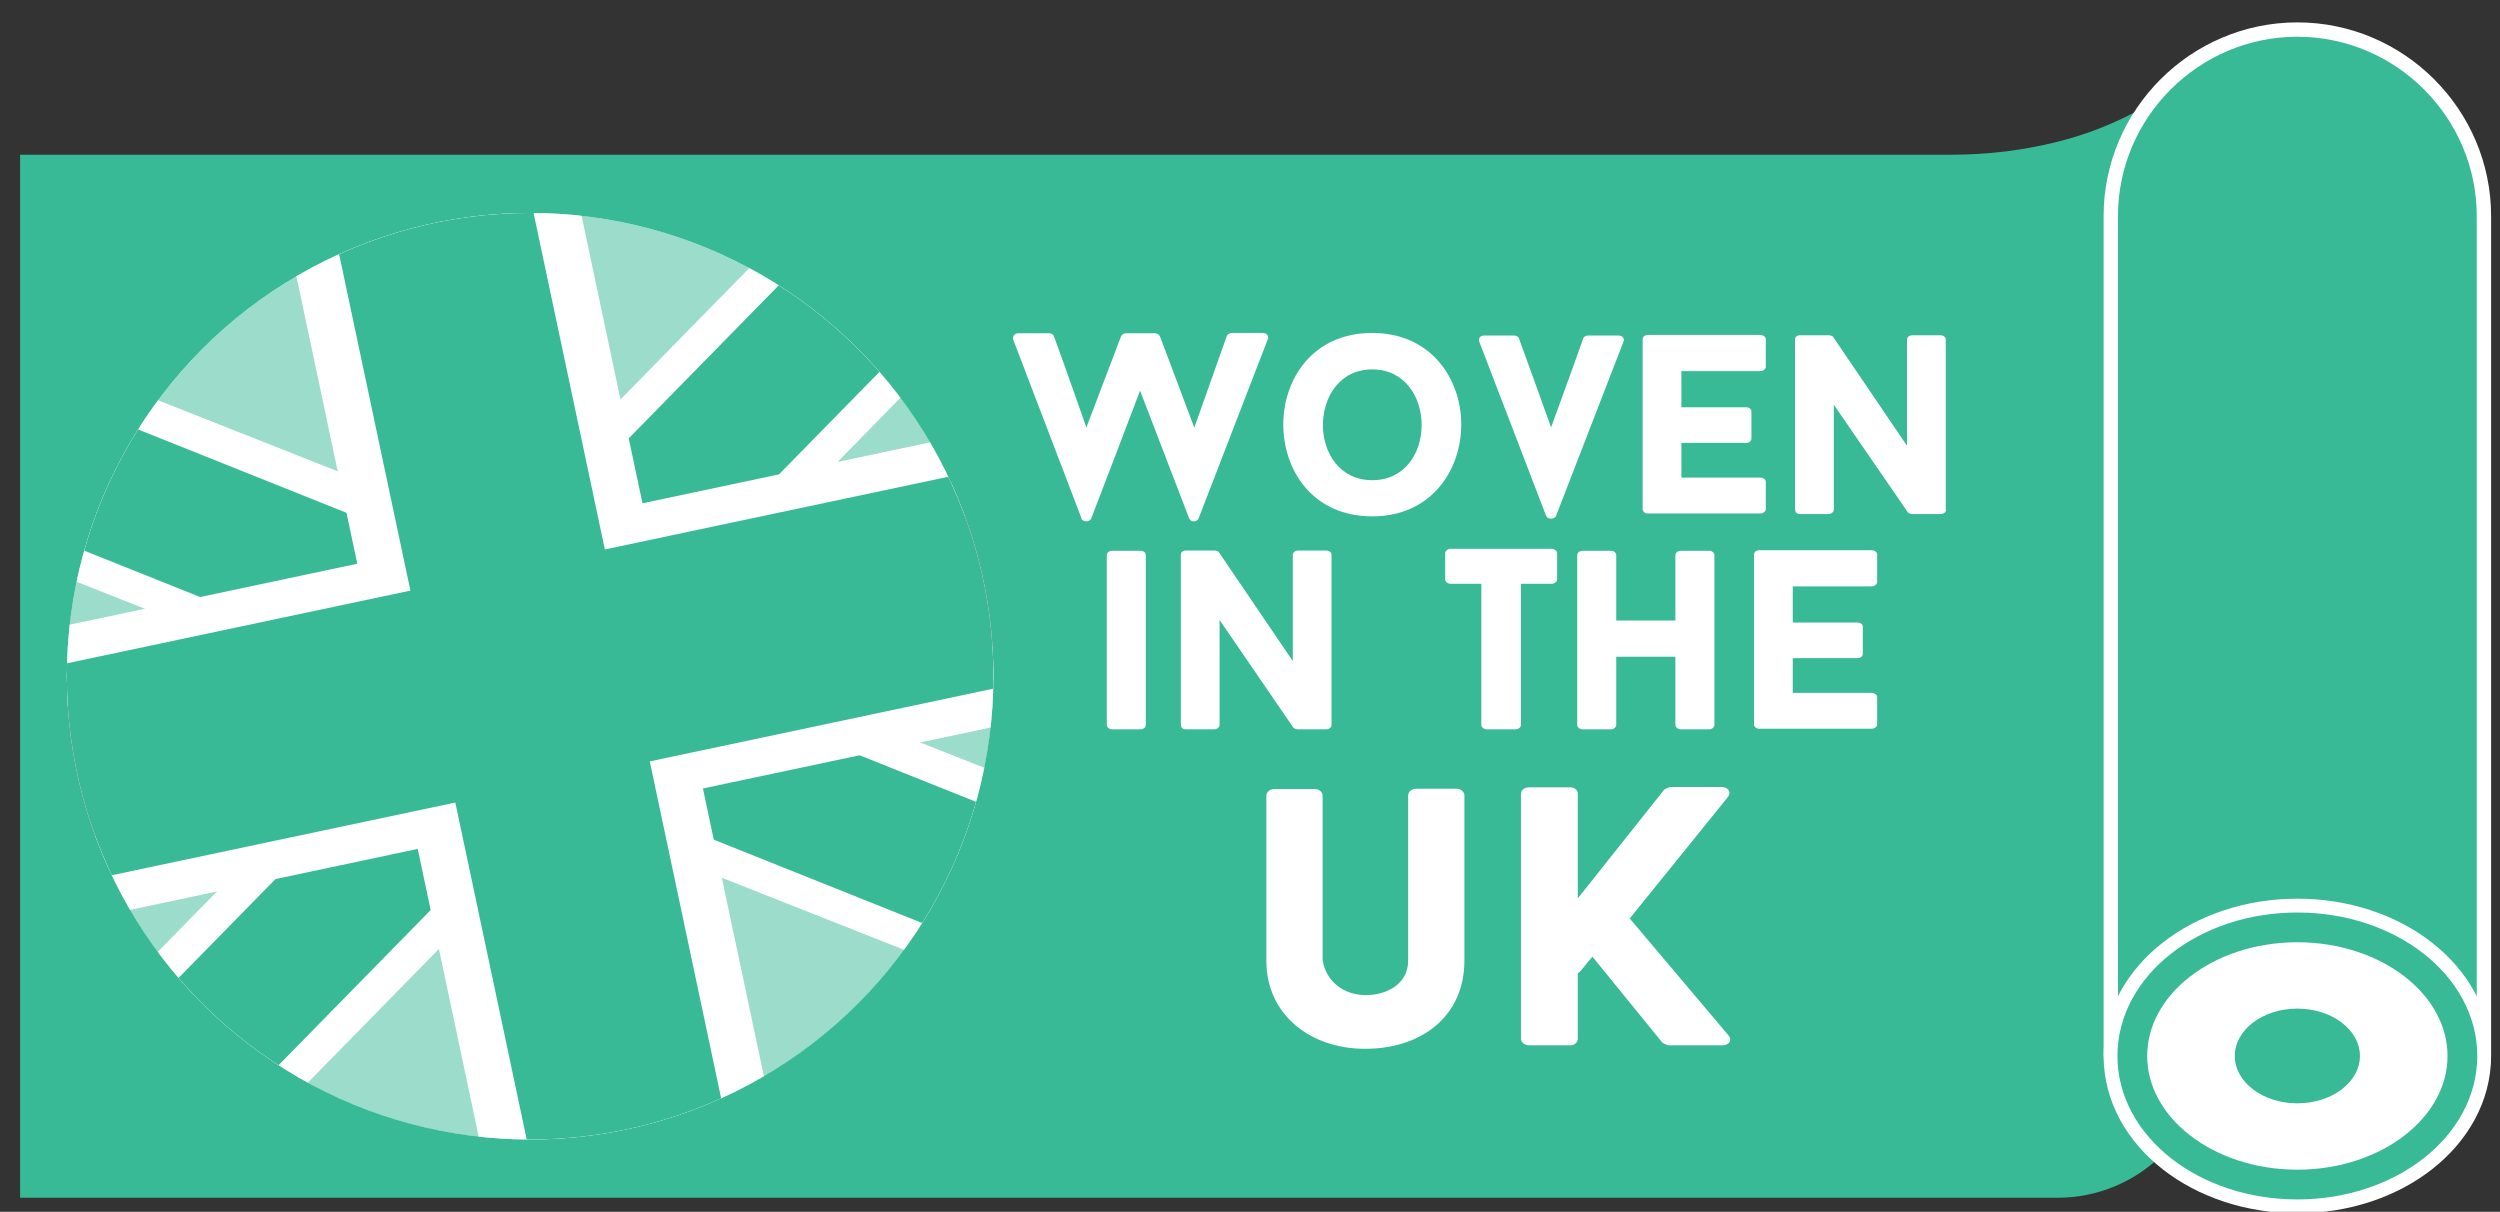
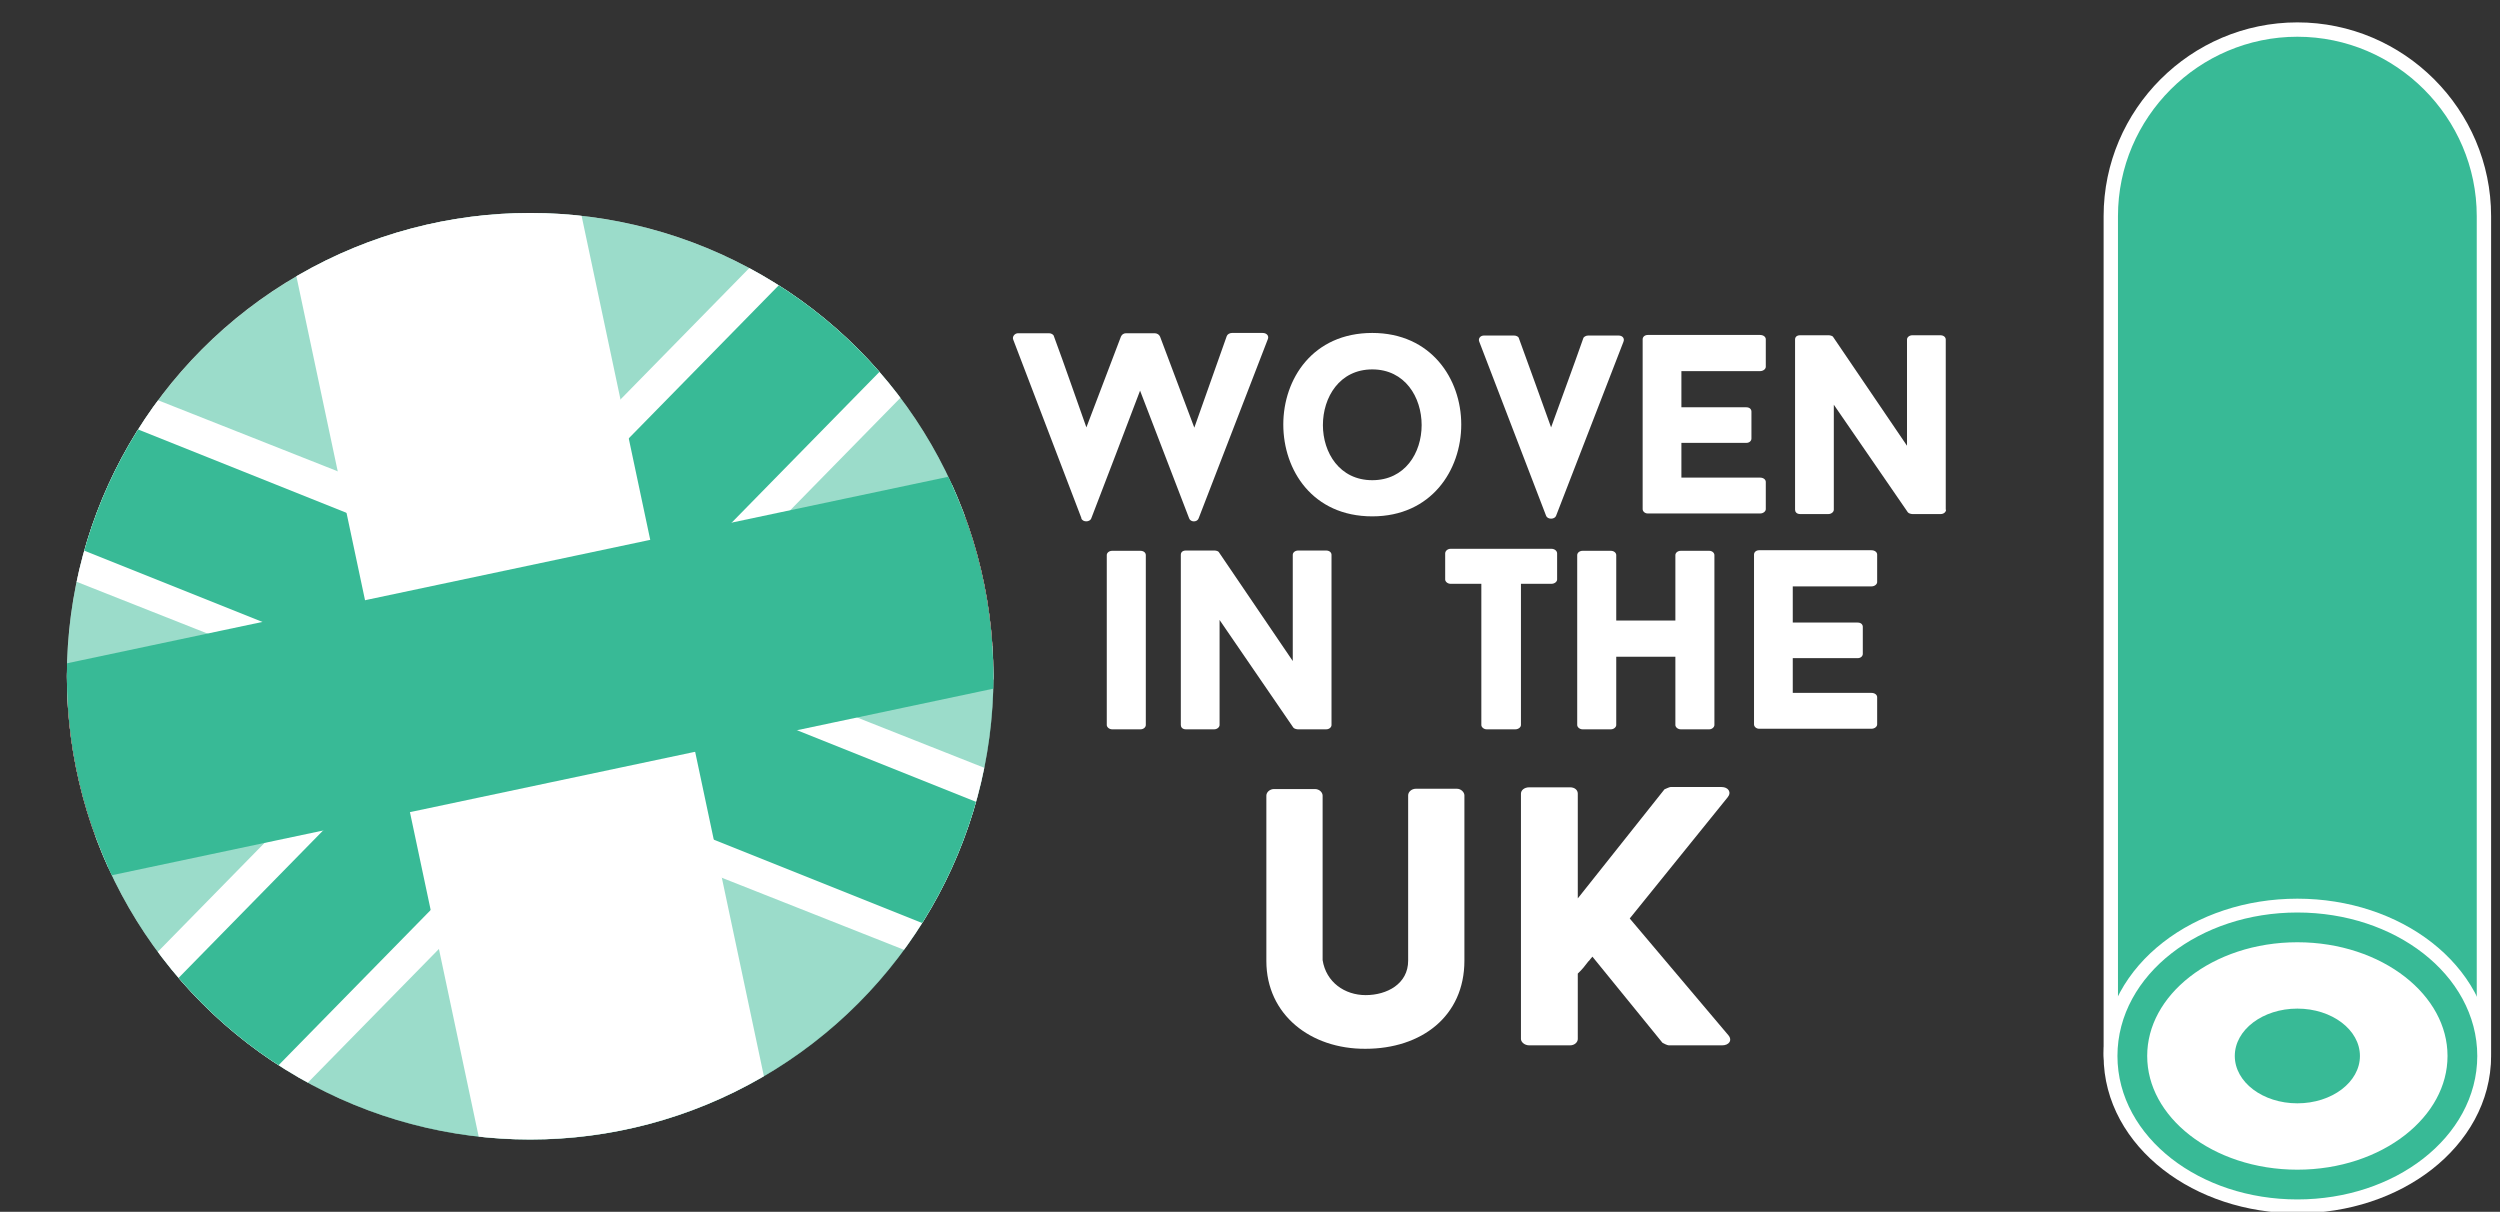
<svg xmlns="http://www.w3.org/2000/svg" xmlns:xlink="http://www.w3.org/1999/xlink" version="1.1" id="Layer_1" x="0px" y="0px" viewBox="0 0 871 422.2" enable-background="new 0 0 871 422.2" xml:space="preserve">
  <rect x="0" y="0" width="871" height="422.2" fill="#333333" stroke="none" />
  <g>
-     <path fill="#38BA96" d="M716.8,417.3H7V53.9h673c12.5,0,24.8-1.5,36.8-4.5c17.8-4.4,34.4-13,48.6-24.7l3.4-2.8v343.3   C768.9,394,745.5,417.3,716.8,417.3z" />
    <circle fill="#FFFFFF" cx="184.7" cy="235.6" r="161.4" />
    <g>
      <g>
        <path fill="#FFFFFF" d="M800.4,17.8L800.4,17.8c-31.6,0-57.5,25.9-57.5,57.5V367c0,6.6,5.4,12,12,12h91c6.6,0,12-5.4,12-12V75.3     C857.9,43.7,832,17.8,800.4,17.8z" />
        <path fill="none" stroke="#FFFFFF" stroke-width="20" stroke-miterlimit="10" d="M800.4,17.8L800.4,17.8     c-31.6,0-57.5,25.9-57.5,57.5V367c0,6.6,5.4,12,12,12h91c6.6,0,12-5.4,12-12V75.3C857.9,43.7,832,17.8,800.4,17.8z" />
        <path fill="none" stroke="#38BA96" stroke-width="10" stroke-miterlimit="10" d="M800.4,17.8L800.4,17.8     c-31.6,0-57.5,25.9-57.5,57.5V367c0,6.6,5.4,12,12,12h91c6.6,0,12-5.4,12-12V75.3C857.9,43.7,832,17.8,800.4,17.8z" />
      </g>
      <g>
        <g>
          <path fill="#38BA96" d="M800.4,17.8L800.4,17.8c-31.6,0-57.5,25.9-57.5,57.5V367c0,6.6,5.4,12,12,12h91c6.6,0,12-5.4,12-12V75.3      C857.9,43.7,832,17.8,800.4,17.8z" />
        </g>
        <g>
          <ellipse fill="#FFFFFF" cx="800.4" cy="367.9" rx="57.5" ry="44.8" />
          <ellipse fill="none" stroke="#FFFFFF" stroke-width="20" stroke-miterlimit="10" cx="800.4" cy="367.9" rx="57.5" ry="44.8" />
          <ellipse fill="none" stroke="#38BA96" stroke-width="10.365" stroke-miterlimit="10" cx="800.4" cy="367.9" rx="57.5" ry="44.8" />
        </g>
        <ellipse fill="#38BA96" cx="800.4" cy="367.9" rx="21.8" ry="16.5" />
      </g>
    </g>
    <g>
      <path fill="#FFFFFF" d="M417.6,180.6c-0.5,1.4-2.8,1.4-3.3,0l-17.1-44.5c-5.6,14.8-11.3,29.7-17,44.5c-0.5,1.4-3.1,1.4-3.5-0.1    l0.1,0.1l-23.8-62.3c-0.4-1,0.5-2.2,1.7-2.2h10.8c0.8,0,1.6,0.5,1.7,1.1c4,10.8,7.4,20.8,11.3,31.7l12.1-31.8v0.1    c0.2-0.6,0.9-1.1,1.7-1.1h10c0.8,0,1.6,0.5,1.8,1.1v-0.1l12,31.9l11.3-31.9c0.2-0.6,1-1.1,1.8-1.1h10.7c1.5,0,2.3,1.1,1.8,2.2    L417.6,180.6z" />
      <path fill="#FFFFFF" d="M509.1,147.9c0,15.9-10.4,32-31,32c-20.8,0-31-16.1-31-32c0-15.9,10.3-31.9,31-31.9    C498.6,116,509.1,132,509.1,147.9z M495.3,148.1c0-9.7-5.8-19.4-17.2-19.4c-11.4,0-17.2,9.7-17.2,19.4c0,9.6,5.8,19.2,17.2,19.2    C489.5,167.3,495.3,157.8,495.3,148.1z" />
      <path fill="#FFFFFF" d="M563.9,116.9c1.4,0,2.2,1,1.7,2.2l-23.5,60.7c-0.6,1.2-2.8,1.2-3.4,0l-23.3-60.7c-0.5-1.1,0.3-2.2,1.6-2.2    h10.5c0.8,0,1.6,0.4,1.7,1c4,11.1,7.3,20,11.2,31c3.7-10.3,7.6-20.7,11.2-31c0.1-0.5,0.9-1,1.7-1H563.9z" />
      <path fill="#FFFFFF" d="M585.8,129.6v12.3h22.6c1.2,0,1.8,0.7,1.8,1.5v9.4c0,0.7-0.6,1.5-1.8,1.5h-22.6v12.1h27.4    c1.2,0,2,0.7,2,1.5v9.5c0,0.7-0.8,1.5-2,1.5h-39.1c-1.1,0-1.8-0.8-1.8-1.5v-59.2c0-0.8,0.7-1.5,1.8-1.5h39.1c1.2,0,2,0.7,2,1.5    v9.6c0,0.7-0.8,1.5-2,1.5H585.8z" />
      <path fill="#FFFFFF" d="M678,177.6c0,0.7-0.7,1.5-1.9,1.5h-9.8c-0.4,0-1.3-0.2-1.6-0.6L638.9,141v36.6c0,0.7-0.8,1.5-1.9,1.5h-9.8    c-1.3,0-1.8-0.8-1.8-1.5v-59.3c0-0.8,0.5-1.5,1.8-1.5h9.9c0.4,0,1.3,0.2,1.5,0.5l25.8,38v-37c0-0.8,0.8-1.5,1.9-1.5h9.7    c1.2,0,1.9,0.7,1.9,1.5V177.6z" />
      <path fill="#FFFFFF" d="M385.6,193.4c0-0.8,0.8-1.5,1.9-1.5h9.8c1.2,0,1.9,0.7,1.9,1.5v59.2c0,0.7-0.7,1.5-1.9,1.5h-9.8    c-1.1,0-1.9-0.8-1.9-1.5V193.4z" />
      <path fill="#FFFFFF" d="M463.9,252.6c0,0.7-0.7,1.5-1.9,1.5h-9.8c-0.4,0-1.3-0.2-1.6-0.6L424.9,216v36.6c0,0.7-0.8,1.5-1.9,1.5    h-9.8c-1.3,0-1.8-0.8-1.8-1.5v-59.3c0-0.8,0.5-1.5,1.8-1.5h9.9c0.5,0,1.3,0.2,1.5,0.5l25.8,38v-37c0-0.8,0.8-1.5,1.9-1.5h9.7    c1.2,0,1.9,0.7,1.9,1.5V252.6z" />
      <path fill="#FFFFFF" d="M542.5,201.9c0,0.7-0.8,1.5-2,1.5h-10.6v49.2c0,0.7-0.8,1.5-2,1.5H518c-1.1,0-1.9-0.8-1.9-1.5v-49.2h-10.7    c-1.1,0-1.9-0.8-1.9-1.5v-9.1c0-0.8,0.8-1.6,1.9-1.6h35.1c1.2,0,2,0.8,2,1.6V201.9z" />
      <path fill="#FFFFFF" d="M595.5,191.9c1,0,1.8,0.7,1.8,1.5v59.2c0,0.7-0.8,1.5-1.8,1.5h-9.9c-1.1,0-1.9-0.8-1.9-1.5v-23.8h-20.6    v23.8c0,0.7-0.8,1.5-1.9,1.5h-9.8c-1.1,0-1.9-0.8-1.9-1.5v-59.2c0-0.8,0.8-1.5,1.9-1.5h9.8c1.1,0,1.9,0.7,1.9,1.5v22.8h20.6v-22.8    c0-0.8,0.8-1.5,1.9-1.5H595.5z" />
      <path fill="#FFFFFF" d="M624.6,204.6v12.3h22.6c1.2,0,1.8,0.7,1.8,1.5v9.4c0,0.7-0.6,1.5-1.8,1.5h-22.6v12.1H652    c1.2,0,2,0.7,2,1.5v9.5c0,0.7-0.8,1.5-2,1.5h-39.1c-1.1,0-1.8-0.8-1.8-1.5v-59.2c0-0.8,0.7-1.5,1.8-1.5H652c1.2,0,2,0.7,2,1.5v9.6    c0,0.7-0.8,1.5-2,1.5H624.6z" />
      <path fill="#FFFFFF" d="M441.2,334.8v-57.6c0-1.2,1.2-2.3,2.7-2.3h14.2c1.6,0,2.7,1.2,2.7,2.3v57.3c1.2,7.7,7.7,12.2,15,12.2    c7.4,0,14.8-3.9,14.8-12v-57.6c0-1.2,1.2-2.3,2.7-2.3h14.3c1.4,0,2.6,1.2,2.6,2.3v57.6c0,19.4-15,30.7-34.5,30.7    C456.7,365.5,441.2,353.6,441.2,334.8z" />
      <path fill="#FFFFFF" d="M567.8,320l34.3,40.6c1.6,1.8,0.3,3.6-2.1,3.6h-18.6c-0.5,0-1.9-0.7-2.2-0.9l-24.4-30    c-0.5,0.5-0.7,0.9-1.3,1.6v-0.1c-1.3,1.7-2.2,2.9-3.8,4.4V362c0,1-1,2.2-2.7,2.2h-14.2c-1.7,0-2.9-1.2-2.9-2.2v-85.5    c0-1.2,1.2-2.2,2.9-2.2H547c1.7,0,2.7,1,2.7,2.2V313l30.2-38c0.3-0.1,1.7-0.8,2.1-0.8h17.8c2.3,0,3.6,1.8,2.1,3.6L567.8,320z" />
    </g>
    <g>
      <defs>
        <circle id="SVGID_1_" cx="184.7" cy="235.6" r="161.4" />
      </defs>
      <clipPath id="SVGID_2_">
        <use xlink:href="#SVGID_1_" overflow="visible" />
      </clipPath>
      <rect x="-46.2" y="73.8" transform="matrix(0.999 -4.811865e-002 4.811865e-002 0.999 -11.123 9.159)" opacity="0.5" clip-path="url(#SVGID_2_)" fill="#38BA96" width="461.7" height="323.6" />
      <g clip-path="url(#SVGID_2_)">
        <defs>
          <rect id="SVGID_3_" x="-46.2" y="74" transform="matrix(0.999 -4.811865e-002 4.811865e-002 0.999 -11.123 9.159)" width="461.7" height="323.2" />
        </defs>
        <clipPath id="SVGID_4_">
          <use xlink:href="#SVGID_3_" overflow="visible" />
        </clipPath>
        <g clip-path="url(#SVGID_4_)">
          <g>
            <line fill="none" stroke="#FFFFFF" stroke-width="69.25" stroke-miterlimit="10" x1="-74.6" y1="125.4" x2="156.5" y2="216.8" />
            <line fill="none" stroke="#38BA96" stroke-width="46.167" stroke-miterlimit="10" x1="-74.6" y1="125.4" x2="166.4" y2="221.8" />
          </g>
          <g>
            <line fill="none" stroke="#FFFFFF" stroke-width="69.25" stroke-miterlimit="10" x1="203" y1="249.4" x2="434.1" y2="340.8" />
            <line fill="none" stroke="#38BA96" stroke-width="46.167" stroke-miterlimit="10" x1="203" y1="249.4" x2="444" y2="345.8" />
          </g>
          <g>
            <line fill="none" stroke="#FFFFFF" stroke-width="69.25" stroke-miterlimit="10" x1="375" y1="26.6" x2="197" y2="208.2" />
            <line fill="none" stroke="#38BA96" stroke-width="46.167" stroke-miterlimit="10" x1="375" y1="26.6" x2="197" y2="208.2" />
          </g>
          <g>
            <line fill="none" stroke="#FFFFFF" stroke-width="69.25" stroke-miterlimit="10" x1="171" y1="262.7" x2="-7" y2="444.3" />
            <line fill="none" stroke="#38BA96" stroke-width="46.167" stroke-miterlimit="10" x1="171" y1="262.7" x2="-7" y2="444.3" />
          </g>
          <g>
            <line fill="none" stroke="#BE1E2D" stroke-width="60.017" stroke-miterlimit="10" x1="-41.1" y1="283.4" x2="410.5" y2="187.7" />
            <line fill="none" stroke="#FFFFFF" stroke-width="69.25" stroke-miterlimit="10" x1="-41.1" y1="283.4" x2="410.5" y2="187.7" />
          </g>
          <g>
            <line fill="none" stroke="#BE1E2D" stroke-width="46.167" stroke-miterlimit="10" x1="-41.1" y1="283.4" x2="410.5" y2="187.7" />
-             <line fill="none" stroke="#FFFFFF" stroke-width="101.567" stroke-miterlimit="10" x1="-41.1" y1="283.4" x2="410.5" y2="187.7" />
          </g>
          <polyline fill="none" stroke="#FFFFFF" stroke-width="101.567" stroke-miterlimit="10" points="151.2,77.5 184.7,235.6       218.2,393.7     " />
-           <polyline fill="#FFFFFF" stroke="#38BA96" stroke-width="69.25" stroke-miterlimit="10" points="151.2,77.5 184.7,235.6       218.2,393.7     " />
          <rect x="8.3" y="197.8" transform="matrix(0.978 -0.207 0.207 0.978 -44.823 43.404)" fill="#38BA96" width="352.9" height="75.5" />
        </g>
      </g>
    </g>
  </g>
</svg>